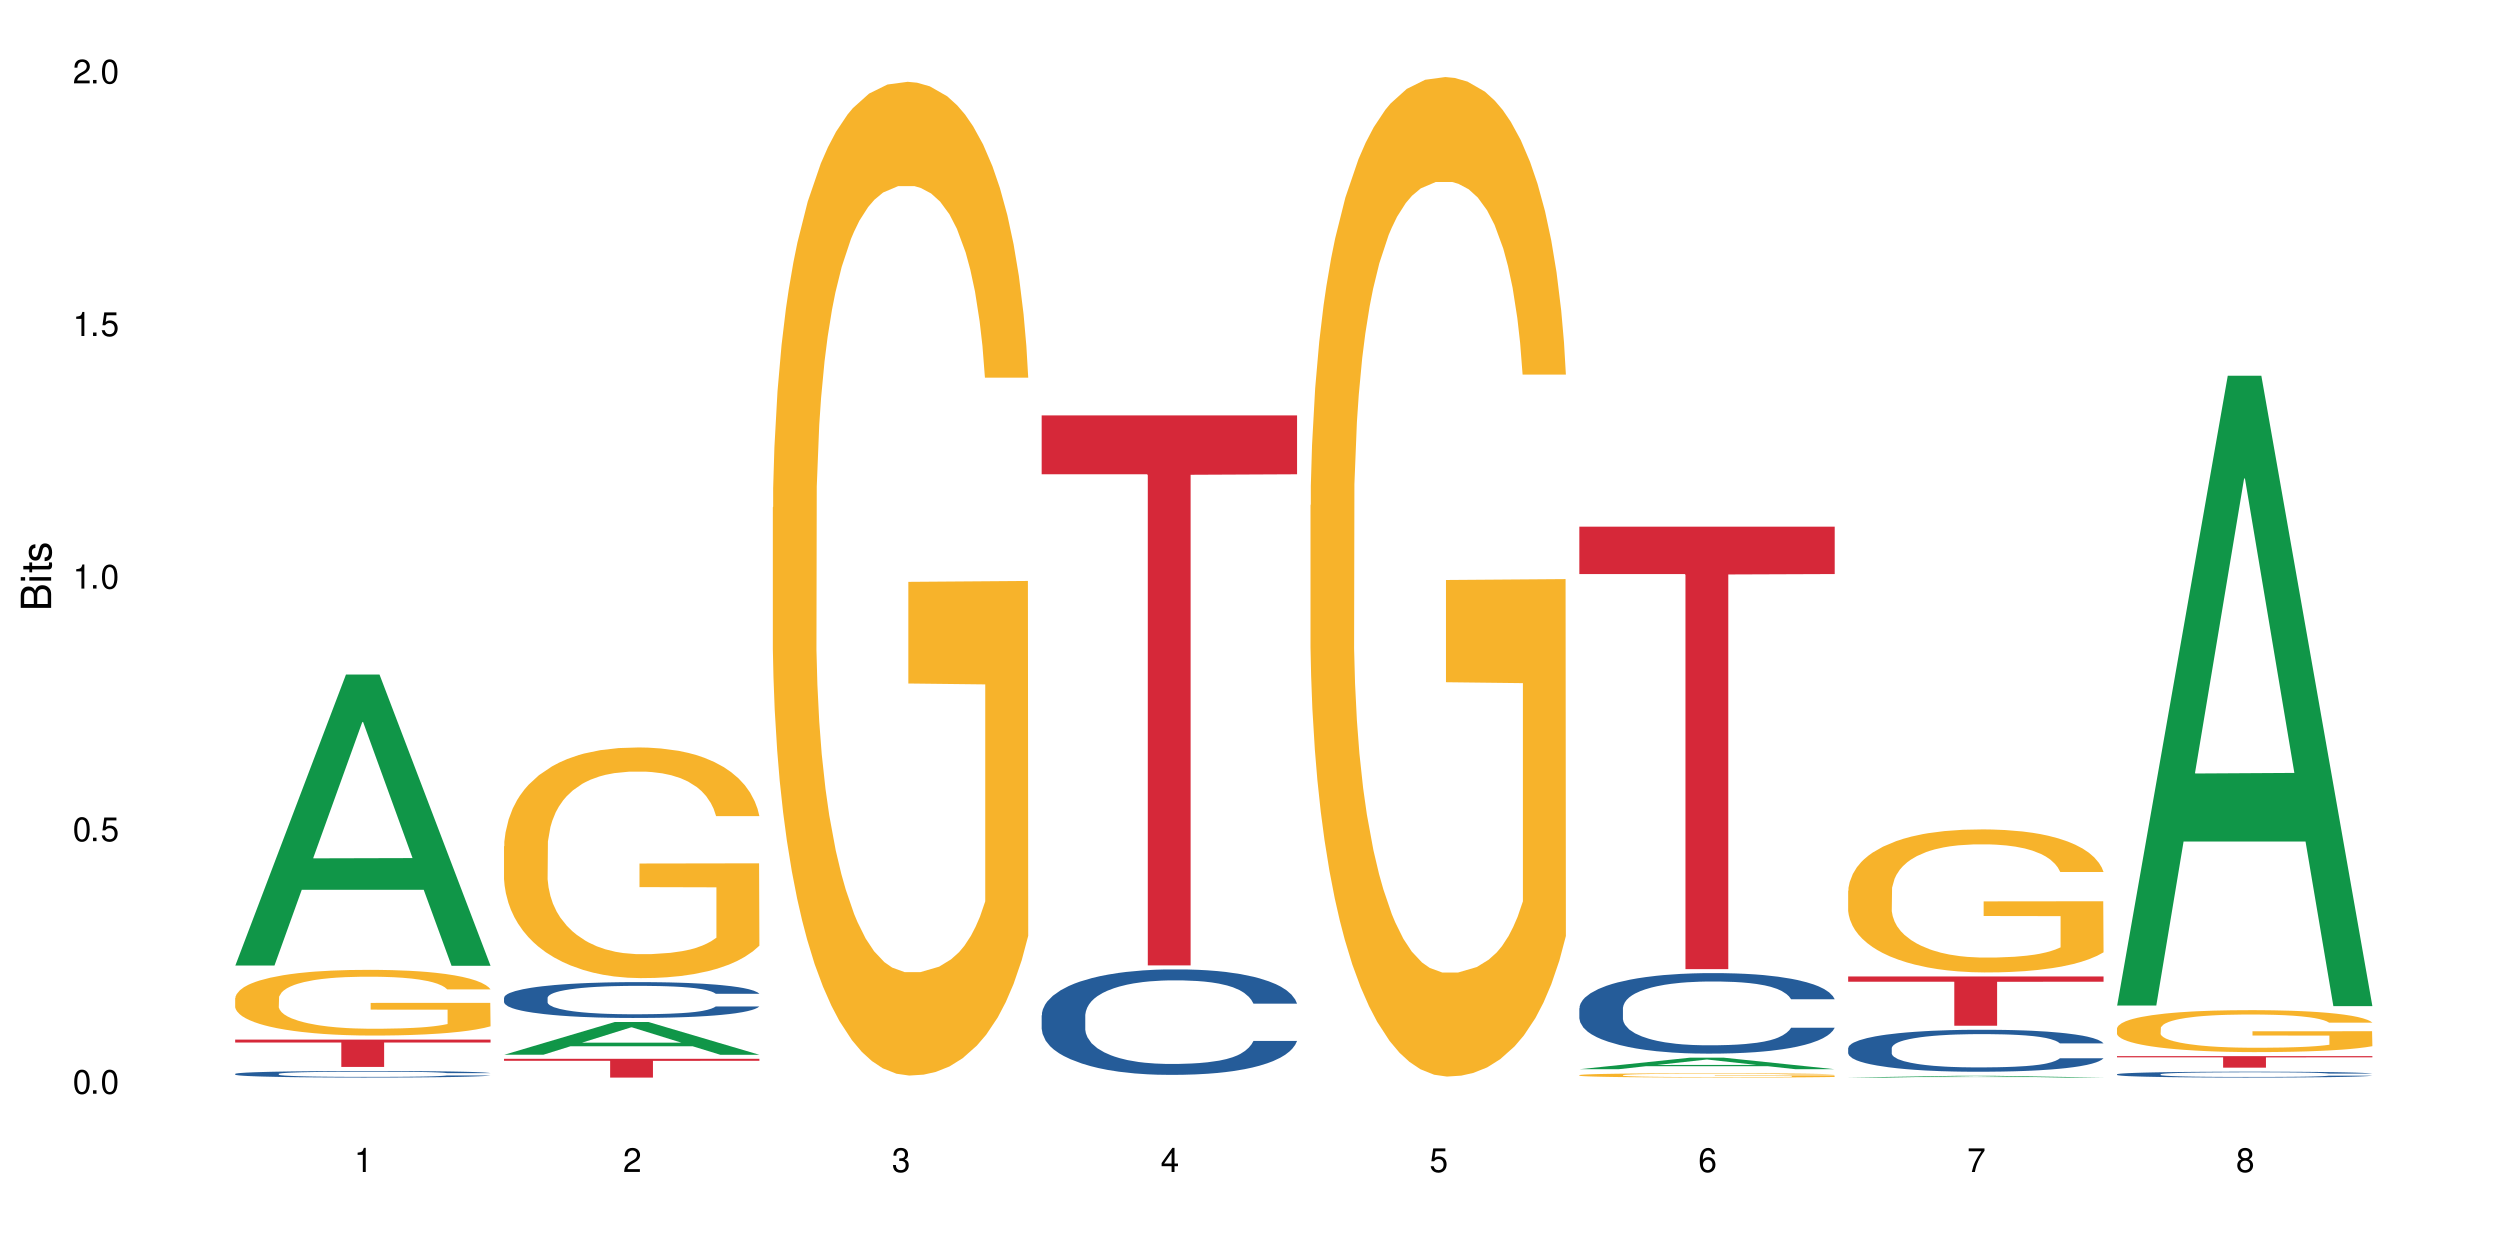
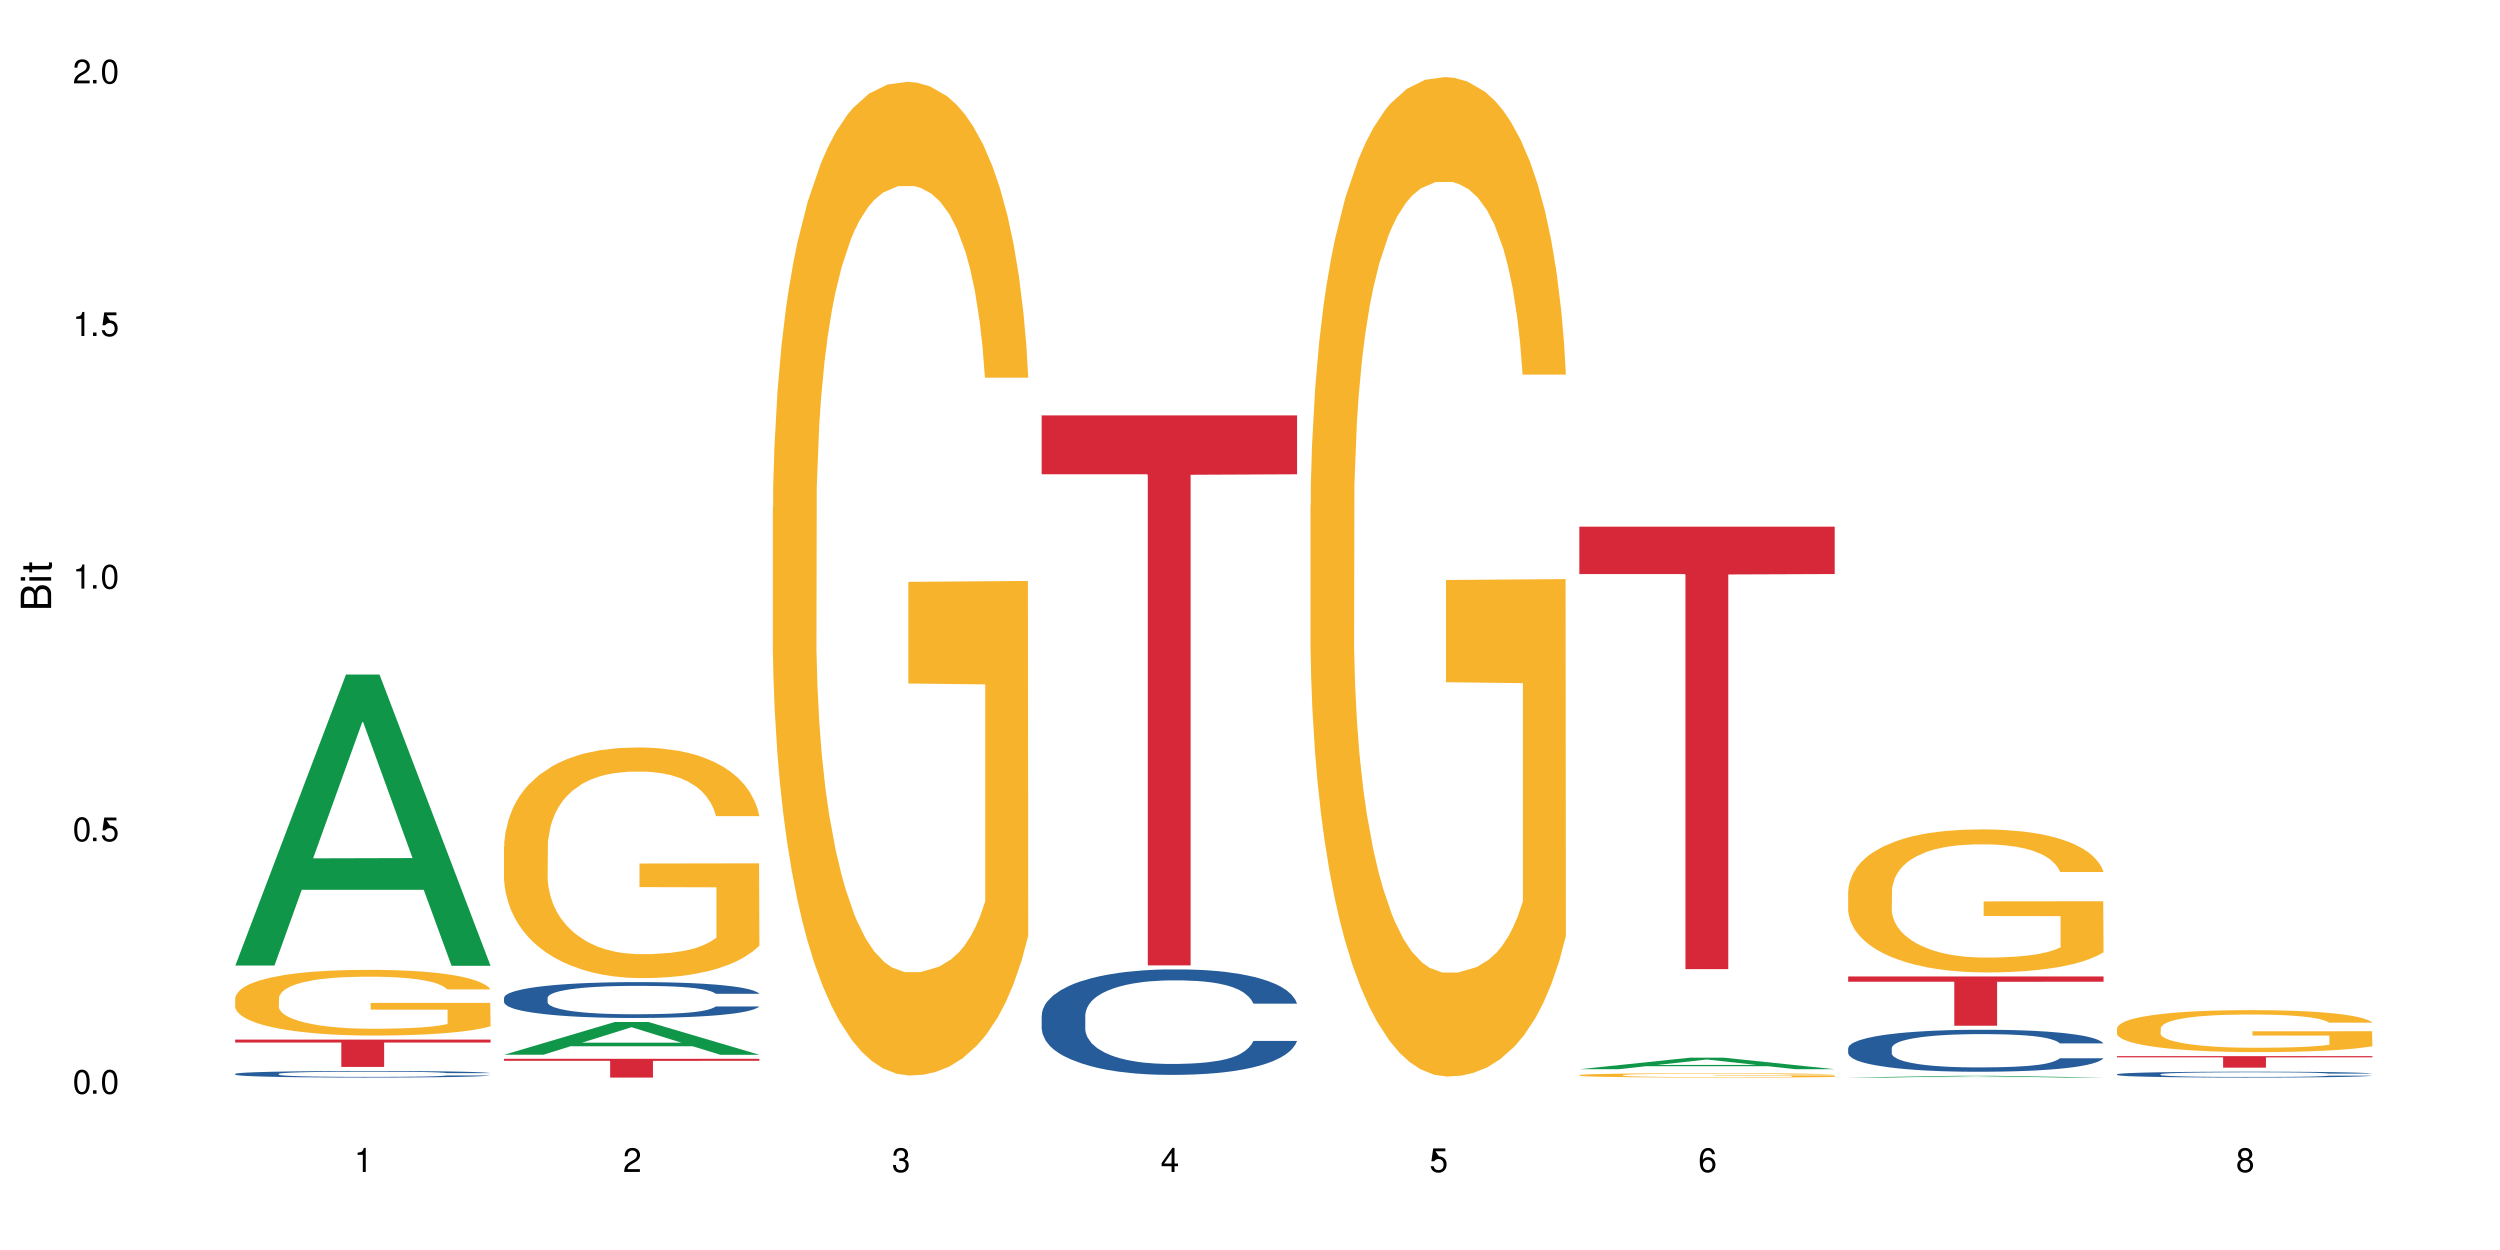
<svg xmlns="http://www.w3.org/2000/svg" xmlns:xlink="http://www.w3.org/1999/xlink" width="720" height="360" viewBox="0 0 720 360">
  <defs>
    <g>
      <g id="glyph-0-0">
</g>
      <g id="glyph-0-1">
        <path d="M 2.641 -6.938 C 2 -6.938 1.422 -6.656 1.078 -6.172 C 0.641 -5.562 0.406 -4.641 0.406 -3.359 C 0.406 -1.016 1.188 0.219 2.641 0.219 C 4.078 0.219 4.859 -1.016 4.859 -3.297 C 4.859 -4.641 4.656 -5.547 4.203 -6.172 C 3.844 -6.656 3.281 -6.938 2.641 -6.938 Z M 2.641 -6.188 C 3.547 -6.188 4 -5.25 4 -3.375 C 4 -1.406 3.562 -0.484 2.625 -0.484 C 1.734 -0.484 1.281 -1.438 1.281 -3.344 C 1.281 -5.25 1.734 -6.188 2.641 -6.188 Z M 2.641 -6.188 " />
      </g>
      <g id="glyph-0-2">
        <path d="M 1.828 -1 L 0.828 -1 L 0.828 0 L 1.828 0 Z M 1.828 -1 " />
      </g>
      <g id="glyph-0-3">
-         <path d="M 4.562 -6.797 L 1.062 -6.797 L 0.547 -3.094 L 1.328 -3.094 C 1.719 -3.562 2.047 -3.734 2.578 -3.734 C 3.484 -3.734 4.062 -3.109 4.062 -2.094 C 4.062 -1.125 3.484 -0.531 2.578 -0.531 C 1.828 -0.531 1.375 -0.906 1.188 -1.672 L 0.328 -1.672 C 0.453 -1.109 0.547 -0.844 0.75 -0.594 C 1.125 -0.078 1.828 0.219 2.594 0.219 C 3.969 0.219 4.922 -0.781 4.922 -2.219 C 4.922 -3.562 4.031 -4.484 2.719 -4.484 C 2.25 -4.484 1.859 -4.359 1.469 -4.062 L 1.734 -5.969 L 4.562 -5.969 Z M 4.562 -6.797 " />
+         <path d="M 4.562 -6.797 L 1.062 -6.797 L 0.547 -3.094 L 1.328 -3.094 C 1.719 -3.562 2.047 -3.734 2.578 -3.734 C 3.484 -3.734 4.062 -3.109 4.062 -2.094 C 4.062 -1.125 3.484 -0.531 2.578 -0.531 C 1.828 -0.531 1.375 -0.906 1.188 -1.672 L 0.328 -1.672 C 0.453 -1.109 0.547 -0.844 0.75 -0.594 C 1.125 -0.078 1.828 0.219 2.594 0.219 C 3.969 0.219 4.922 -0.781 4.922 -2.219 C 4.922 -3.562 4.031 -4.484 2.719 -4.484 L 1.734 -5.969 L 4.562 -5.969 Z M 4.562 -6.797 " />
      </g>
      <g id="glyph-0-4">
        <path d="M 2.484 -4.938 L 2.484 0 L 3.328 0 L 3.328 -6.938 L 2.766 -6.938 C 2.469 -5.875 2.281 -5.734 0.984 -5.562 L 0.984 -4.938 Z M 2.484 -4.938 " />
      </g>
      <g id="glyph-0-5">
        <path d="M 4.859 -0.828 L 1.281 -0.828 C 1.359 -1.406 1.672 -1.781 2.5 -2.281 L 3.469 -2.828 C 4.406 -3.344 4.906 -4.062 4.906 -4.906 C 4.906 -5.484 4.672 -6.031 4.266 -6.406 C 3.859 -6.766 3.375 -6.938 2.719 -6.938 C 1.859 -6.938 1.219 -6.625 0.844 -6.031 C 0.609 -5.672 0.5 -5.234 0.484 -4.531 L 1.328 -4.531 C 1.359 -5.016 1.406 -5.281 1.531 -5.516 C 1.75 -5.938 2.188 -6.203 2.703 -6.203 C 3.469 -6.203 4.031 -5.641 4.031 -4.891 C 4.031 -4.344 3.719 -3.859 3.125 -3.516 L 2.234 -3 C 0.812 -2.172 0.406 -1.531 0.328 -0.016 L 4.859 -0.016 Z M 4.859 -0.828 " />
      </g>
      <g id="glyph-0-6">
        <path d="M 2.125 -3.188 L 2.578 -3.188 C 3.5 -3.188 3.984 -2.766 3.984 -1.922 C 3.984 -1.062 3.469 -0.531 2.594 -0.531 C 1.656 -0.531 1.203 -1 1.156 -2.016 L 0.312 -2.016 C 0.344 -1.453 0.438 -1.094 0.609 -0.781 C 0.953 -0.109 1.625 0.219 2.547 0.219 C 3.953 0.219 4.859 -0.625 4.859 -1.938 C 4.859 -2.828 4.516 -3.297 3.703 -3.594 C 4.344 -3.844 4.656 -4.328 4.656 -5.031 C 4.656 -6.219 3.875 -6.938 2.578 -6.938 C 1.203 -6.938 0.484 -6.172 0.453 -4.703 L 1.297 -4.703 C 1.312 -5.125 1.344 -5.359 1.453 -5.578 C 1.641 -5.969 2.062 -6.203 2.594 -6.203 C 3.344 -6.203 3.797 -5.75 3.797 -5 C 3.797 -4.516 3.609 -4.219 3.25 -4.047 C 3.016 -3.953 2.703 -3.922 2.125 -3.906 Z M 2.125 -3.188 " />
      </g>
      <g id="glyph-0-7">
        <path d="M 3.141 -1.672 L 3.141 0 L 3.984 0 L 3.984 -1.672 L 4.984 -1.672 L 4.984 -2.438 L 3.984 -2.438 L 3.984 -6.938 L 3.359 -6.938 L 0.266 -2.578 L 0.266 -1.672 Z M 3.141 -2.438 L 1 -2.438 L 3.141 -5.5 Z M 3.141 -2.438 " />
      </g>
      <g id="glyph-0-8">
        <path d="M 4.781 -5.125 C 4.609 -6.266 3.891 -6.938 2.844 -6.938 C 2.094 -6.938 1.422 -6.578 1.031 -5.953 C 0.594 -5.266 0.406 -4.422 0.406 -3.172 C 0.406 -2 0.578 -1.25 0.984 -0.641 C 1.359 -0.078 1.953 0.219 2.703 0.219 C 3.984 0.219 4.922 -0.75 4.922 -2.094 C 4.922 -3.375 4.062 -4.281 2.844 -4.281 C 2.172 -4.281 1.641 -4.031 1.281 -3.516 C 1.281 -5.234 1.828 -6.188 2.797 -6.188 C 3.391 -6.188 3.797 -5.797 3.938 -5.125 Z M 2.734 -3.531 C 3.547 -3.531 4.062 -2.953 4.062 -2.031 C 4.062 -1.156 3.484 -0.531 2.703 -0.531 C 1.922 -0.531 1.328 -1.188 1.328 -2.078 C 1.328 -2.938 1.906 -3.531 2.734 -3.531 Z M 2.734 -3.531 " />
      </g>
      <g id="glyph-0-9">
-         <path d="M 4.984 -6.797 L 0.438 -6.797 L 0.438 -5.969 L 4.109 -5.969 C 2.5 -3.656 1.828 -2.234 1.328 0 L 2.219 0 C 2.594 -2.172 3.453 -4.047 4.984 -6.094 Z M 4.984 -6.797 " />
-       </g>
+         </g>
      <g id="glyph-0-10">
        <path d="M 3.75 -3.656 C 4.469 -4.094 4.688 -4.438 4.688 -5.078 C 4.688 -6.172 3.844 -6.938 2.641 -6.938 C 1.438 -6.938 0.594 -6.172 0.594 -5.094 C 0.594 -4.438 0.812 -4.094 1.516 -3.656 C 0.734 -3.266 0.359 -2.703 0.359 -1.922 C 0.359 -0.656 1.281 0.219 2.641 0.219 C 3.984 0.219 4.922 -0.656 4.922 -1.922 C 4.922 -2.703 4.531 -3.266 3.75 -3.656 Z M 2.641 -6.188 C 3.359 -6.188 3.812 -5.75 3.812 -5.062 C 3.812 -4.406 3.344 -3.984 2.641 -3.984 C 1.922 -3.984 1.453 -4.406 1.453 -5.078 C 1.453 -5.75 1.922 -6.188 2.641 -6.188 Z M 2.641 -3.266 C 3.484 -3.266 4.062 -2.719 4.062 -1.906 C 4.062 -1.078 3.484 -0.531 2.625 -0.531 C 1.797 -0.531 1.219 -1.094 1.219 -1.906 C 1.219 -2.719 1.781 -3.266 2.641 -3.266 Z M 2.641 -3.266 " />
      </g>
      <g id="glyph-1-0">
</g>
      <g id="glyph-1-1">
        <path d="M 0 -0.953 L 0 -4.891 C 0 -5.719 -0.234 -6.344 -0.734 -6.797 C -1.188 -7.234 -1.812 -7.469 -2.5 -7.469 C -3.547 -7.469 -4.188 -7 -4.625 -5.875 C -4.984 -6.688 -5.625 -7.094 -6.531 -7.094 C -7.172 -7.094 -7.734 -6.859 -8.141 -6.391 C -8.562 -5.922 -8.75 -5.344 -8.75 -4.5 L -8.75 -0.953 Z M -4.984 -2.062 L -7.766 -2.062 L -7.766 -4.219 C -7.766 -4.844 -7.688 -5.203 -7.453 -5.5 C -7.219 -5.812 -6.859 -5.969 -6.375 -5.969 C -5.891 -5.969 -5.531 -5.812 -5.297 -5.5 C -5.062 -5.203 -4.984 -4.844 -4.984 -4.219 Z M -0.984 -2.062 L -4 -2.062 L -4 -4.781 C -4 -5.766 -3.438 -6.359 -2.484 -6.359 C -1.547 -6.359 -0.984 -5.766 -0.984 -4.781 Z M -0.984 -2.062 " />
      </g>
      <g id="glyph-1-2">
        <path d="M -6.281 -1.797 L -6.281 -0.797 L 0 -0.797 L 0 -1.797 Z M -8.75 -1.797 L -8.75 -0.797 L -7.484 -0.797 L -7.484 -1.797 Z M -8.75 -1.797 " />
      </g>
      <g id="glyph-1-3">
        <path d="M -6.281 -3.047 L -6.281 -2.016 L -8.016 -2.016 L -8.016 -1.016 L -6.281 -1.016 L -6.281 -0.172 L -5.469 -0.172 L -5.469 -1.016 L -0.719 -1.016 C -0.078 -1.016 0.281 -1.453 0.281 -2.234 C 0.281 -2.5 0.25 -2.719 0.188 -3.047 L -0.641 -3.047 C -0.609 -2.906 -0.594 -2.766 -0.594 -2.562 C -0.594 -2.141 -0.719 -2.016 -1.156 -2.016 L -5.469 -2.016 L -5.469 -3.047 Z M -6.281 -3.047 " />
      </g>
      <g id="glyph-1-4">
-         <path d="M -4.531 -5.25 C -5.766 -5.25 -6.469 -4.422 -6.469 -2.969 C -6.469 -1.516 -5.719 -0.562 -4.547 -0.562 C -3.562 -0.562 -3.094 -1.062 -2.734 -2.562 L -2.516 -3.484 C -2.344 -4.188 -2.094 -4.469 -1.641 -4.469 C -1.047 -4.469 -0.641 -3.875 -0.641 -3 C -0.641 -2.453 -0.797 -2 -1.062 -1.75 C -1.25 -1.594 -1.422 -1.531 -1.875 -1.469 L -1.875 -0.406 C -0.422 -0.453 0.281 -1.266 0.281 -2.922 C 0.281 -4.5 -0.5 -5.516 -1.719 -5.516 C -2.656 -5.516 -3.172 -4.984 -3.469 -3.734 L -3.703 -2.766 C -3.891 -1.953 -4.156 -1.609 -4.594 -1.609 C -5.188 -1.609 -5.547 -2.125 -5.547 -2.938 C -5.547 -3.75 -5.203 -4.172 -4.531 -4.203 Z M -4.531 -5.25 " />
-       </g>
+         </g>
    </g>
  </defs>
  <rect x="-72" y="-36" width="864" height="432" fill="rgb(100%, 100%, 100%)" fill-opacity="1" />
  <path fill-rule="nonzero" fill="rgb(6.275%, 58.824%, 28.235%)" fill-opacity="1" d="M 67.73 278.078 L 67.809 278 L 99.637 194.273 L 109.301 194.273 L 141.281 278.156 L 130.047 278.156 L 122.031 256.258 L 86.906 256.258 L 79.047 278.078 L 67.73 278.078 L 90.285 247.203 L 118.809 247.125 L 104.586 207.977 L 104.43 207.898 L 104.27 208.137 L 90.207 247.125 L 90.285 247.203 Z M 67.73 278.078 " />
  <path fill-rule="nonzero" fill="rgb(14.51%, 36.078%, 60%)" fill-opacity="1" d="M 67.73 309.27 L 67.82 309.266 L 67.82 309.223 L 68.09 309.16 L 68.719 309.074 L 69.344 309.02 L 70.961 308.914 L 73.203 308.816 L 75.535 308.742 L 77.238 308.695 L 78.766 308.66 L 82.262 308.598 L 84.504 308.562 L 86.926 308.535 L 89.887 308.504 L 92.039 308.488 L 96.883 308.461 L 100.469 308.449 L 103.25 308.441 L 109.262 308.441 L 112.848 308.449 L 115.449 308.457 L 118.32 308.473 L 120.742 308.488 L 124.957 308.527 L 128.727 308.574 L 130.43 308.602 L 133.121 308.656 L 135.184 308.707 L 136.617 308.754 L 138.234 308.816 L 139.668 308.895 L 140.746 308.984 L 141.281 309.059 L 128.727 309.059 L 128.098 308.988 L 127.379 308.934 L 126.035 308.863 L 124.688 308.812 L 122.805 308.762 L 121.102 308.73 L 118.77 308.699 L 116.707 308.676 L 114.555 308.66 L 112.488 308.652 L 108.543 308.641 L 103.969 308.641 L 102.266 308.645 L 98.766 308.656 L 96.883 308.668 L 94.191 308.695 L 92.309 308.715 L 90.066 308.75 L 88.539 308.781 L 86.656 308.824 L 85.312 308.867 L 83.785 308.922 L 82.891 308.965 L 82.082 309.016 L 81.363 309.07 L 80.828 309.133 L 80.469 309.195 L 80.289 309.258 L 80.289 309.527 L 80.469 309.59 L 80.918 309.664 L 82.082 309.77 L 83.785 309.859 L 85.762 309.934 L 87.645 309.984 L 88.719 310.008 L 90.156 310.039 L 92.398 310.07 L 95.629 310.105 L 97.512 310.121 L 100.383 310.133 L 103.34 310.141 L 107.289 310.141 L 110.785 310.133 L 113.117 310.125 L 115.539 310.113 L 118.859 310.082 L 120.922 310.055 L 122.715 310.023 L 124.062 309.988 L 124.957 309.961 L 126.305 309.906 L 127.379 309.848 L 128.188 309.789 L 128.727 309.73 L 141.281 309.73 L 140.746 309.797 L 139.938 309.867 L 139.129 309.918 L 137.875 309.977 L 136.441 310.031 L 134.375 310.09 L 132.672 310.133 L 130.43 310.176 L 128.367 310.207 L 126.125 310.238 L 122.805 310.27 L 120.652 310.289 L 118.32 310.305 L 115.539 310.316 L 112.043 310.332 L 108.273 310.336 L 104.777 310.34 L 101.008 310.336 L 98.227 310.328 L 94.551 310.312 L 89.977 310.281 L 86.656 310.25 L 84.055 310.215 L 81.812 310.18 L 79.301 310.133 L 76.074 310.059 L 74.098 310 L 72.754 309.949 L 71.23 309.883 L 70.152 309.824 L 68.898 309.727 L 68 309.602 L 67.73 309.508 Z M 67.73 309.27 " />
  <path fill-rule="nonzero" fill="rgb(96.863%, 70.196%, 16.863%)" fill-opacity="1" d="M 67.73 287.422 L 67.82 287.402 L 67.82 287.059 L 68.18 286.277 L 69.078 285.207 L 70.242 284.324 L 71.5 283.633 L 72.305 283.27 L 73.652 282.754 L 74.816 282.371 L 77.777 281.594 L 81.543 280.867 L 83.609 280.559 L 85.941 280.262 L 89.258 279.934 L 90.785 279.812 L 95.449 279.539 L 100.738 279.363 L 106.57 279.312 L 109.262 279.332 L 112.938 279.398 L 117.961 279.59 L 120.832 279.762 L 123.074 279.934 L 125.406 280.16 L 128.277 280.504 L 130.969 280.922 L 133.121 281.336 L 135.273 281.855 L 137.066 282.406 L 138.594 283.012 L 139.938 283.738 L 140.746 284.344 L 141.281 284.949 L 128.816 284.949 L 128.098 284.344 L 127.289 283.875 L 125.945 283.305 L 124.598 282.891 L 123.254 282.562 L 120.742 282.113 L 118.59 281.836 L 115.898 281.594 L 113.297 281.438 L 110.336 281.336 L 108.543 281.301 L 103.789 281.301 L 99.484 281.422 L 96.973 281.559 L 95.18 281.699 L 92.668 281.957 L 91.141 282.164 L 90.246 282.305 L 87.555 282.84 L 85.762 283.324 L 84.773 283.652 L 83.52 284.172 L 82.621 284.637 L 81.633 285.328 L 81.098 285.848 L 80.379 287.023 L 80.289 290.133 L 80.559 290.789 L 81.098 291.5 L 81.812 292.121 L 82.891 292.777 L 83.965 293.281 L 85.852 293.953 L 87.465 294.402 L 88.719 294.699 L 91.141 295.164 L 92.129 295.32 L 94.461 295.629 L 96.883 295.871 L 99.844 296.082 L 102.086 296.184 L 105.672 296.27 L 110.246 296.27 L 115.629 296.168 L 119.039 296.027 L 121.371 295.891 L 122.895 295.77 L 124.777 295.578 L 126.125 295.406 L 127.379 295.215 L 128.906 294.922 L 128.906 290.789 L 106.75 290.773 L 106.75 288.836 L 141.195 288.82 L 141.281 295.578 L 139.398 296.047 L 137.066 296.496 L 134.824 296.84 L 132.492 297.133 L 129.176 297.465 L 126.484 297.672 L 122.355 297.914 L 118.59 298.066 L 114.645 298.172 L 111.145 298.223 L 107.02 298.242 L 103.34 298.207 L 99.395 298.102 L 96.254 297.965 L 93.383 297.793 L 90.516 297.566 L 86.926 297.203 L 84.594 296.91 L 82.172 296.547 L 79.75 296.113 L 77.598 295.648 L 76.164 295.285 L 74.727 294.871 L 73.203 294.352 L 71.766 293.766 L 70.691 293.227 L 69.703 292.625 L 68.988 292.051 L 68.27 291.273 L 67.91 290.652 L 67.73 290.117 Z M 67.73 287.422 " />
  <path fill-rule="nonzero" fill="rgb(83.922%, 15.686%, 22.353%)" fill-opacity="1" d="M 67.73 299.398 L 141.281 299.398 L 141.281 300.242 L 110.629 300.25 L 110.629 307.285 L 98.297 307.285 L 98.297 300.258 L 98.117 300.242 L 67.73 300.242 Z M 67.73 299.398 " />
  <path fill-rule="nonzero" fill="rgb(6.275%, 58.824%, 28.235%)" fill-opacity="1" d="M 145.156 303.773 L 145.234 303.766 L 177.059 294.332 L 186.723 294.332 L 218.707 303.781 L 207.469 303.781 L 199.453 301.316 L 164.328 301.316 L 156.469 303.773 L 145.156 303.773 L 167.707 300.293 L 196.23 300.285 L 182.008 295.875 L 181.852 295.867 L 181.695 295.895 L 167.629 300.285 L 167.707 300.293 Z M 145.156 303.773 " />
  <path fill-rule="nonzero" fill="rgb(14.51%, 36.078%, 60%)" fill-opacity="1" d="M 145.156 287.348 L 145.242 287.336 L 145.242 287.109 L 145.512 286.754 L 146.141 286.301 L 146.77 285.988 L 148.383 285.434 L 150.625 284.895 L 152.957 284.48 L 154.664 284.234 L 156.188 284.047 L 159.684 283.695 L 161.93 283.516 L 164.352 283.355 L 167.309 283.195 L 169.461 283.102 L 174.305 282.953 L 177.895 282.887 L 180.676 282.855 L 186.684 282.855 L 190.273 282.895 L 192.875 282.941 L 195.742 283.02 L 198.164 283.102 L 202.383 283.309 L 206.148 283.574 L 207.852 283.727 L 210.543 284.016 L 212.605 284.301 L 214.043 284.547 L 215.656 284.895 L 217.094 285.32 L 218.168 285.801 L 218.707 286.207 L 206.148 286.207 L 205.52 285.828 L 204.805 285.535 L 203.457 285.148 L 202.113 284.875 L 200.23 284.602 L 198.523 284.422 L 196.191 284.242 L 194.129 284.129 L 191.977 284.047 L 189.914 283.988 L 185.969 283.934 L 181.391 283.934 L 179.688 283.953 L 176.191 284.027 L 174.305 284.094 L 171.613 284.227 L 169.73 284.348 L 167.488 284.535 L 165.965 284.695 L 164.082 284.941 L 162.734 285.16 L 161.211 285.469 L 160.312 285.707 L 159.508 285.969 L 158.789 286.281 L 158.25 286.609 L 157.891 286.961 L 157.711 287.301 L 157.711 288.762 L 157.891 289.102 L 158.34 289.496 L 159.508 290.07 L 161.211 290.57 L 163.184 290.969 L 165.066 291.25 L 166.145 291.383 L 167.578 291.535 L 169.82 291.723 L 173.051 291.91 L 174.934 291.988 L 177.805 292.062 L 180.766 292.102 L 184.711 292.102 L 188.211 292.062 L 190.543 292.016 L 192.965 291.941 L 196.281 291.777 L 198.344 291.629 L 200.141 291.449 L 201.484 291.27 L 202.383 291.117 L 203.727 290.828 L 204.805 290.508 L 205.609 290.176 L 206.148 289.855 L 218.707 289.855 L 218.168 290.234 L 217.359 290.602 L 216.555 290.875 L 215.297 291.203 L 213.863 291.496 L 211.801 291.828 L 210.094 292.043 L 207.852 292.277 L 205.789 292.457 L 203.547 292.617 L 200.23 292.809 L 198.074 292.902 L 195.742 292.984 L 192.965 293.062 L 189.465 293.129 L 185.699 293.164 L 182.199 293.176 L 178.434 293.156 L 175.652 293.117 L 171.973 293.035 L 167.398 292.863 L 164.082 292.684 L 161.48 292.504 L 159.238 292.316 L 156.727 292.062 L 153.496 291.648 L 151.523 291.328 L 150.176 291.062 L 148.652 290.695 L 147.574 290.363 L 146.32 289.836 L 145.422 289.168 L 145.156 288.648 Z M 145.156 287.348 " />
  <path fill-rule="nonzero" fill="rgb(96.863%, 70.196%, 16.863%)" fill-opacity="1" d="M 145.156 243.719 L 145.242 243.656 L 145.242 242.445 L 145.602 239.715 L 146.5 235.953 L 147.664 232.855 L 148.922 230.43 L 149.73 229.156 L 151.074 227.336 L 152.242 226 L 155.199 223.27 L 158.969 220.723 L 161.031 219.629 L 163.363 218.598 L 166.684 217.445 L 168.207 217.02 L 172.871 216.051 L 178.164 215.445 L 183.992 215.262 L 186.684 215.32 L 190.363 215.566 L 195.387 216.23 L 198.254 216.84 L 200.496 217.445 L 202.828 218.234 L 205.699 219.449 L 208.391 220.902 L 210.543 222.359 L 212.695 224.18 L 214.492 226.121 L 216.016 228.246 L 217.359 230.793 L 218.168 232.918 L 218.707 235.043 L 206.238 235.043 L 205.52 232.918 L 204.715 231.281 L 203.367 229.277 L 202.023 227.82 L 200.676 226.668 L 198.164 225.09 L 196.012 224.121 L 193.32 223.27 L 190.723 222.723 L 187.762 222.359 L 185.969 222.238 L 181.211 222.238 L 176.906 222.664 L 174.395 223.148 L 172.602 223.633 L 170.09 224.543 L 168.566 225.273 L 167.668 225.758 L 164.977 227.641 L 163.184 229.34 L 162.195 230.492 L 160.941 232.312 L 160.043 233.949 L 159.059 236.375 L 158.52 238.195 L 157.801 242.324 L 157.711 253.242 L 157.98 255.551 L 158.52 258.035 L 159.238 260.223 L 160.312 262.527 L 161.391 264.285 L 163.273 266.652 L 164.887 268.23 L 166.145 269.262 L 168.566 270.898 L 169.551 271.445 L 171.883 272.539 L 174.305 273.387 L 177.266 274.117 L 179.508 274.48 L 183.098 274.781 L 187.672 274.781 L 193.055 274.418 L 196.461 273.934 L 198.793 273.449 L 200.32 273.023 L 202.203 272.355 L 203.547 271.75 L 204.805 271.082 L 206.328 270.051 L 206.328 255.551 L 184.172 255.488 L 184.172 248.691 L 218.617 248.633 L 218.707 272.355 L 216.824 273.996 L 214.492 275.57 L 212.25 276.785 L 209.918 277.816 L 206.598 278.969 L 203.906 279.699 L 199.781 280.547 L 196.012 281.094 L 192.066 281.457 L 188.566 281.641 L 184.441 281.699 L 180.766 281.578 L 176.816 281.215 L 173.68 280.73 L 170.809 280.121 L 167.938 279.332 L 164.352 278.059 L 162.016 277.027 L 159.594 275.754 L 157.172 274.238 L 155.02 272.598 L 153.586 271.324 L 152.152 269.867 L 150.625 268.047 L 149.191 265.984 L 148.113 264.105 L 147.129 261.98 L 146.41 259.98 L 145.691 257.25 L 145.332 255.062 L 145.156 253.184 Z M 145.156 243.719 " />
  <path fill-rule="nonzero" fill="rgb(83.922%, 15.686%, 22.353%)" fill-opacity="1" d="M 145.156 304.938 L 218.707 304.938 L 218.707 305.516 L 188.051 305.523 L 188.051 310.34 L 175.719 310.34 L 175.719 305.527 L 175.539 305.516 L 145.156 305.516 Z M 145.156 304.938 " />
  <path fill-rule="nonzero" fill="rgb(96.863%, 70.196%, 16.863%)" fill-opacity="1" d="M 222.578 146.141 L 222.668 145.879 L 222.668 140.652 L 223.027 128.891 L 223.922 112.688 L 225.09 99.355 L 226.344 88.902 L 227.152 83.41 L 228.496 75.57 L 229.664 69.82 L 232.625 58.059 L 236.391 47.082 L 238.453 42.375 L 240.785 37.934 L 244.105 32.965 L 245.629 31.137 L 250.293 26.953 L 255.586 24.34 L 261.418 23.559 L 264.109 23.816 L 267.785 24.863 L 272.809 27.738 L 275.68 30.352 L 277.922 32.965 L 280.254 36.363 L 283.125 41.59 L 285.816 47.863 L 287.969 54.137 L 290.121 61.98 L 291.914 70.344 L 293.438 79.492 L 294.785 90.469 L 295.59 99.617 L 296.129 108.766 L 283.66 108.766 L 282.945 99.617 L 282.137 92.559 L 280.793 83.934 L 279.445 77.66 L 278.102 72.695 L 275.59 65.898 L 273.438 61.719 L 270.746 58.059 L 268.145 55.707 L 265.184 54.137 L 263.391 53.613 L 258.637 53.613 L 254.332 55.445 L 251.82 57.535 L 250.023 59.625 L 247.512 63.547 L 245.988 66.684 L 245.094 68.773 L 242.402 76.879 L 240.605 84.195 L 239.621 89.16 L 238.363 97.004 L 237.469 104.059 L 236.48 114.516 L 235.941 122.355 L 235.227 140.129 L 235.137 187.176 L 235.406 197.109 L 235.941 207.828 L 236.66 217.234 L 237.738 227.168 L 238.812 234.746 L 240.695 244.941 L 242.312 251.738 L 243.566 256.18 L 245.988 263.238 L 246.977 265.59 L 249.309 270.297 L 251.73 273.953 L 254.691 277.09 L 256.934 278.66 L 260.52 279.965 L 265.094 279.965 L 270.477 278.398 L 273.887 276.305 L 276.219 274.215 L 277.742 272.387 L 279.625 269.512 L 280.973 266.898 L 282.227 264.023 L 283.75 259.578 L 283.75 197.109 L 261.598 196.848 L 261.598 167.574 L 296.039 167.312 L 296.129 269.512 L 294.246 276.566 L 291.914 283.363 L 289.672 288.59 L 287.34 293.035 L 284.02 298 L 281.328 301.137 L 277.203 304.797 L 273.438 307.148 L 269.488 308.719 L 265.992 309.5 L 261.867 309.762 L 258.188 309.238 L 254.242 307.672 L 251.102 305.582 L 248.23 302.969 L 245.359 299.57 L 241.773 294.082 L 239.441 289.637 L 237.02 284.148 L 234.598 277.613 L 232.445 270.555 L 231.008 265.066 L 229.574 258.793 L 228.051 250.953 L 226.613 242.066 L 225.539 233.965 L 224.551 224.816 L 223.832 216.191 L 223.117 204.43 L 222.758 195.02 L 222.578 186.918 Z M 222.578 146.141 " />
  <path fill-rule="nonzero" fill="rgb(14.51%, 36.078%, 60%)" fill-opacity="1" d="M 300 292.414 L 300.09 292.387 L 300.09 291.719 L 300.359 290.664 L 300.988 289.332 L 301.617 288.414 L 303.23 286.777 L 305.473 285.195 L 307.805 283.973 L 309.508 283.25 L 311.035 282.695 L 314.531 281.668 L 316.773 281.141 L 319.195 280.672 L 322.156 280.199 L 324.309 279.922 L 329.152 279.477 L 332.742 279.281 L 335.52 279.199 L 341.531 279.199 L 345.117 279.309 L 347.719 279.449 L 350.59 279.672 L 353.012 279.922 L 357.227 280.531 L 360.996 281.309 L 362.699 281.754 L 365.391 282.613 L 367.453 283.445 L 368.891 284.168 L 370.504 285.195 L 371.938 286.445 L 373.016 287.859 L 373.555 289.055 L 360.996 289.055 L 360.367 287.945 L 359.648 287.082 L 358.305 285.945 L 356.961 285.141 L 355.074 284.336 L 353.371 283.809 L 351.039 283.281 L 348.977 282.945 L 346.824 282.695 L 344.762 282.531 L 340.812 282.363 L 336.238 282.363 L 334.535 282.418 L 331.035 282.641 L 329.152 282.836 L 326.461 283.223 L 324.578 283.586 L 322.336 284.141 L 320.812 284.613 L 318.926 285.332 L 317.582 285.973 L 316.059 286.887 L 315.16 287.582 L 314.352 288.359 L 313.637 289.277 L 313.098 290.246 L 312.738 291.273 L 312.559 292.273 L 312.559 296.578 L 312.738 297.578 L 313.188 298.742 L 314.352 300.438 L 316.059 301.906 L 318.031 303.074 L 319.914 303.906 L 320.992 304.297 L 322.426 304.738 L 324.668 305.293 L 327.898 305.852 L 329.781 306.07 L 332.652 306.293 L 335.609 306.406 L 339.559 306.406 L 343.055 306.293 L 345.387 306.156 L 347.809 305.934 L 351.129 305.461 L 353.191 305.016 L 354.984 304.488 L 356.332 303.961 L 357.227 303.52 L 358.574 302.656 L 359.648 301.715 L 360.457 300.742 L 360.996 299.797 L 373.555 299.797 L 373.016 300.91 L 372.207 301.992 L 371.402 302.797 L 370.145 303.77 L 368.711 304.629 L 366.645 305.602 L 364.941 306.238 L 362.699 306.934 L 360.637 307.461 L 358.395 307.934 L 355.074 308.488 L 352.922 308.766 L 350.59 309.016 L 347.809 309.238 L 344.312 309.43 L 340.543 309.543 L 337.047 309.57 L 333.277 309.516 L 330.5 309.402 L 326.82 309.152 L 322.246 308.652 L 318.926 308.125 L 316.324 307.598 L 314.082 307.043 L 311.57 306.293 L 308.344 305.074 L 306.371 304.129 L 305.023 303.352 L 303.5 302.27 L 302.422 301.297 L 301.168 299.742 L 300.27 297.77 L 300 296.246 Z M 300 292.414 " />
  <path fill-rule="nonzero" fill="rgb(83.922%, 15.686%, 22.353%)" fill-opacity="1" d="M 300 119.633 L 373.555 119.633 L 373.555 136.59 L 342.898 136.738 L 342.898 278.043 L 330.566 278.043 L 330.566 136.887 L 330.387 136.59 L 300 136.59 Z M 300 119.633 " />
  <path fill-rule="nonzero" fill="rgb(96.863%, 70.196%, 16.863%)" fill-opacity="1" d="M 377.426 145.48 L 377.516 145.219 L 377.516 139.961 L 377.871 128.133 L 378.77 111.832 L 379.938 98.426 L 381.191 87.91 L 382 82.387 L 383.344 74.5 L 384.512 68.719 L 387.469 56.887 L 391.238 45.848 L 393.301 41.113 L 395.633 36.645 L 398.953 31.652 L 400.477 29.812 L 405.141 25.605 L 410.434 22.977 L 416.262 22.188 L 418.953 22.449 L 422.633 23.5 L 427.656 26.395 L 430.527 29.023 L 432.77 31.652 L 435.102 35.07 L 437.969 40.328 L 440.66 46.637 L 442.812 52.945 L 444.969 60.832 L 446.762 69.246 L 448.285 78.445 L 449.633 89.488 L 450.438 98.688 L 450.977 107.887 L 438.508 107.887 L 437.789 98.688 L 436.984 91.59 L 435.637 82.914 L 434.293 76.605 L 432.949 71.609 L 430.438 64.773 L 428.281 60.57 L 425.594 56.887 L 422.992 54.523 L 420.031 52.945 L 418.238 52.418 L 413.484 52.418 L 409.176 54.258 L 406.664 56.363 L 404.871 58.465 L 402.359 62.41 L 400.836 65.562 L 399.938 67.668 L 397.246 75.816 L 395.453 83.176 L 394.469 88.172 L 393.211 96.059 L 392.312 103.156 L 391.328 113.672 L 390.789 121.559 L 390.07 139.434 L 389.98 186.754 L 390.25 196.746 L 390.789 207.523 L 391.508 216.988 L 392.582 226.977 L 393.66 234.602 L 395.543 244.852 L 397.156 251.688 L 398.414 256.156 L 400.836 263.254 L 401.82 265.621 L 404.156 270.352 L 406.574 274.035 L 409.535 277.188 L 411.777 278.766 L 415.367 280.082 L 419.941 280.082 L 425.324 278.504 L 428.73 276.398 L 431.062 274.297 L 432.59 272.457 L 434.473 269.566 L 435.816 266.938 L 437.074 264.043 L 438.598 259.574 L 438.598 196.746 L 416.441 196.48 L 416.441 167.039 L 450.887 166.777 L 450.977 269.566 L 449.094 276.664 L 446.762 283.496 L 444.52 288.754 L 442.188 293.227 L 438.867 298.219 L 436.176 301.375 L 432.051 305.055 L 428.281 307.422 L 424.336 308.996 L 420.84 309.785 L 416.711 310.051 L 413.035 309.523 L 409.086 307.945 L 405.949 305.844 L 403.078 303.215 L 400.207 299.797 L 396.621 294.277 L 394.289 289.809 L 391.867 284.285 L 389.445 277.715 L 387.293 270.617 L 385.855 265.094 L 384.422 258.785 L 382.895 250.898 L 381.461 241.961 L 380.383 233.812 L 379.398 224.609 L 378.68 215.938 L 377.961 204.105 L 377.605 194.641 L 377.426 186.492 Z M 377.426 145.48 " />
  <path fill-rule="nonzero" fill="rgb(6.275%, 58.824%, 28.235%)" fill-opacity="1" d="M 454.848 307.934 L 454.926 307.93 L 486.75 304.609 L 496.418 304.609 L 528.398 307.938 L 517.164 307.938 L 509.148 307.07 L 474.023 307.07 L 466.164 307.934 L 454.848 307.934 L 477.402 306.711 L 505.926 306.707 L 491.703 305.152 L 491.547 305.152 L 491.387 305.16 L 477.32 306.707 L 477.402 306.711 Z M 454.848 307.934 " />
-   <path fill-rule="nonzero" fill="rgb(14.51%, 36.078%, 60%)" fill-opacity="1" d="M 454.848 290.359 L 454.938 290.336 L 454.938 289.828 L 455.207 289.023 L 455.836 288.004 L 456.461 287.305 L 458.078 286.055 L 460.32 284.848 L 462.652 283.914 L 464.355 283.363 L 465.879 282.941 L 469.379 282.156 L 471.621 281.754 L 474.043 281.395 L 477.004 281.035 L 479.156 280.82 L 484 280.484 L 487.586 280.336 L 490.367 280.27 L 496.379 280.27 L 499.965 280.355 L 502.566 280.461 L 505.438 280.629 L 507.859 280.82 L 512.074 281.289 L 515.844 281.883 L 517.547 282.219 L 520.238 282.879 L 522.301 283.512 L 523.734 284.062 L 525.352 284.848 L 526.785 285.801 L 527.863 286.883 L 528.398 287.793 L 515.844 287.793 L 515.215 286.945 L 514.496 286.289 L 513.152 285.422 L 511.805 284.805 L 509.922 284.191 L 508.219 283.789 L 505.887 283.387 L 503.824 283.133 L 501.672 282.941 L 499.605 282.812 L 495.66 282.688 L 491.086 282.688 L 489.383 282.73 L 485.883 282.898 L 484 283.047 L 481.309 283.344 L 479.426 283.617 L 477.184 284.043 L 475.656 284.402 L 473.773 284.953 L 472.43 285.441 L 470.902 286.141 L 470.008 286.672 L 469.199 287.262 L 468.48 287.965 L 467.945 288.703 L 467.586 289.488 L 467.406 290.25 L 467.406 293.535 L 467.586 294.301 L 468.035 295.188 L 469.199 296.48 L 470.902 297.605 L 472.879 298.496 L 474.762 299.129 L 475.836 299.426 L 477.273 299.766 L 479.516 300.191 L 482.742 300.613 L 484.629 300.785 L 487.496 300.953 L 490.457 301.039 L 494.406 301.039 L 497.902 300.953 L 500.234 300.848 L 502.656 300.676 L 505.977 300.316 L 508.039 299.977 L 509.832 299.574 L 511.18 299.172 L 512.074 298.832 L 513.422 298.176 L 514.496 297.457 L 515.305 296.715 L 515.844 295.996 L 528.398 295.996 L 527.863 296.844 L 527.055 297.668 L 526.246 298.281 L 524.992 299.023 L 523.555 299.68 L 521.492 300.422 L 519.789 300.91 L 517.547 301.441 L 515.484 301.844 L 513.242 302.203 L 509.922 302.629 L 507.77 302.84 L 505.438 303.031 L 502.656 303.199 L 499.16 303.348 L 495.391 303.434 L 491.895 303.453 L 488.125 303.41 L 485.344 303.328 L 481.668 303.137 L 477.094 302.754 L 473.773 302.352 L 471.172 301.949 L 468.93 301.523 L 466.418 300.953 L 463.191 300.02 L 461.215 299.301 L 459.871 298.707 L 458.348 297.879 L 457.27 297.137 L 456.016 295.953 L 455.117 294.449 L 454.848 293.281 Z M 454.848 290.359 " />
  <path fill-rule="nonzero" fill="rgb(96.863%, 70.196%, 16.863%)" fill-opacity="1" d="M 454.848 309.629 L 454.938 309.625 L 454.938 309.605 L 455.297 309.551 L 456.191 309.48 L 457.359 309.426 L 458.613 309.379 L 459.422 309.355 L 460.77 309.32 L 461.934 309.297 L 464.895 309.246 L 468.66 309.195 L 470.723 309.176 L 473.055 309.156 L 476.375 309.137 L 477.898 309.129 L 482.562 309.109 L 487.855 309.098 L 493.688 309.094 L 496.379 309.094 L 500.055 309.102 L 505.078 309.113 L 507.949 309.125 L 510.191 309.137 L 512.523 309.148 L 515.395 309.172 L 518.086 309.199 L 520.238 309.227 L 522.391 309.262 L 524.184 309.297 L 525.711 309.336 L 527.055 309.387 L 527.863 309.426 L 528.398 309.465 L 515.934 309.465 L 515.215 309.426 L 514.406 309.395 L 513.062 309.355 L 511.715 309.328 L 510.371 309.309 L 507.859 309.277 L 505.707 309.262 L 503.016 309.246 L 500.414 309.234 L 497.453 309.227 L 490.906 309.227 L 486.602 309.234 L 484.09 309.242 L 482.297 309.25 L 479.785 309.27 L 478.258 309.281 L 477.363 309.289 L 474.672 309.328 L 472.879 309.359 L 471.891 309.379 L 470.633 309.414 L 469.738 309.445 L 468.75 309.488 L 468.211 309.523 L 467.496 309.602 L 467.406 309.805 L 467.676 309.848 L 468.211 309.895 L 468.93 309.938 L 470.008 309.98 L 471.082 310.012 L 472.965 310.059 L 474.582 310.086 L 475.836 310.105 L 478.258 310.137 L 479.246 310.148 L 481.578 310.168 L 484 310.184 L 486.961 310.195 L 489.203 310.203 L 492.789 310.211 L 497.363 310.211 L 502.746 310.203 L 506.156 310.195 L 508.488 310.184 L 510.012 310.176 L 511.895 310.164 L 513.242 310.152 L 514.496 310.141 L 516.023 310.121 L 516.023 309.848 L 493.867 309.848 L 493.867 309.719 L 528.309 309.719 L 528.398 310.164 L 526.516 310.195 L 524.184 310.223 L 521.941 310.246 L 519.609 310.266 L 516.289 310.289 L 513.602 310.301 L 509.473 310.316 L 505.707 310.328 L 501.758 310.336 L 498.262 310.34 L 494.137 310.34 L 490.457 310.336 L 486.512 310.328 L 483.371 310.32 L 480.5 310.309 L 477.633 310.293 L 474.043 310.27 L 471.711 310.25 L 469.289 310.227 L 466.867 310.199 L 464.715 310.168 L 463.281 310.145 L 461.844 310.117 L 460.32 310.082 L 458.883 310.043 L 457.809 310.008 L 456.82 309.969 L 456.102 309.934 L 455.387 309.883 L 455.027 309.84 L 454.848 309.805 Z M 454.848 309.629 " />
  <path fill-rule="nonzero" fill="rgb(83.922%, 15.686%, 22.353%)" fill-opacity="1" d="M 454.848 151.684 L 528.398 151.684 L 528.398 165.324 L 497.746 165.445 L 497.746 279.113 L 485.414 279.113 L 485.414 165.562 L 485.234 165.324 L 454.848 165.324 Z M 454.848 151.684 " />
  <path fill-rule="nonzero" fill="rgb(6.275%, 58.824%, 28.235%)" fill-opacity="1" d="M 532.27 310.34 L 532.352 310.34 L 564.176 309.824 L 573.84 309.824 L 605.824 310.34 L 594.586 310.34 L 586.57 310.203 L 551.445 310.203 L 543.586 310.34 L 532.27 310.34 L 554.824 310.148 L 583.348 310.148 L 569.125 309.906 L 568.812 309.906 L 554.746 310.148 L 554.824 310.148 Z M 532.27 310.34 " />
  <path fill-rule="nonzero" fill="rgb(14.51%, 36.078%, 60%)" fill-opacity="1" d="M 532.27 301.836 L 532.359 301.824 L 532.359 301.559 L 532.629 301.141 L 533.258 300.609 L 533.887 300.246 L 535.5 299.594 L 537.742 298.965 L 540.074 298.477 L 541.777 298.191 L 543.305 297.969 L 546.801 297.559 L 549.043 297.352 L 551.465 297.164 L 554.426 296.977 L 556.578 296.863 L 561.422 296.688 L 565.012 296.609 L 567.793 296.578 L 573.801 296.578 L 577.391 296.621 L 579.992 296.676 L 582.859 296.766 L 585.281 296.863 L 589.5 297.105 L 593.266 297.418 L 594.969 297.594 L 597.66 297.938 L 599.723 298.266 L 601.16 298.555 L 602.773 298.965 L 604.207 299.461 L 605.285 300.023 L 605.824 300.5 L 593.266 300.5 L 592.637 300.059 L 591.922 299.715 L 590.574 299.262 L 589.23 298.941 L 587.344 298.621 L 585.641 298.41 L 583.309 298.203 L 581.246 298.07 L 579.094 297.969 L 577.031 297.902 L 573.082 297.836 L 568.508 297.836 L 566.805 297.859 L 563.305 297.945 L 561.422 298.023 L 558.73 298.18 L 556.848 298.324 L 554.605 298.543 L 553.082 298.73 L 551.199 299.02 L 549.852 299.273 L 548.328 299.637 L 547.43 299.914 L 546.621 300.223 L 545.906 300.59 L 545.367 300.977 L 545.008 301.383 L 544.828 301.781 L 544.828 303.492 L 545.008 303.891 L 545.457 304.355 L 546.621 305.031 L 548.328 305.617 L 550.301 306.078 L 552.184 306.41 L 553.262 306.566 L 554.695 306.742 L 556.938 306.965 L 560.168 307.184 L 562.051 307.273 L 564.922 307.363 L 567.883 307.406 L 571.828 307.406 L 575.324 307.363 L 577.656 307.305 L 580.078 307.219 L 583.398 307.031 L 585.461 306.852 L 587.254 306.645 L 588.602 306.434 L 589.5 306.258 L 590.844 305.914 L 591.922 305.539 L 592.727 305.152 L 593.266 304.777 L 605.824 304.777 L 605.285 305.219 L 604.477 305.648 L 603.672 305.969 L 602.414 306.355 L 600.98 306.699 L 598.918 307.086 L 597.211 307.34 L 594.969 307.617 L 592.906 307.824 L 590.664 308.012 L 587.344 308.234 L 585.191 308.344 L 582.859 308.445 L 580.078 308.531 L 576.582 308.609 L 572.816 308.652 L 569.316 308.664 L 565.551 308.645 L 562.77 308.598 L 559.09 308.5 L 554.516 308.301 L 551.199 308.09 L 548.598 307.879 L 546.355 307.66 L 543.844 307.363 L 540.613 306.875 L 538.641 306.5 L 537.293 306.191 L 535.77 305.758 L 534.691 305.371 L 533.438 304.754 L 532.539 303.969 L 532.27 303.363 Z M 532.27 301.836 " />
  <path fill-rule="nonzero" fill="rgb(96.863%, 70.196%, 16.863%)" fill-opacity="1" d="M 532.27 256.512 L 532.359 256.473 L 532.359 255.719 L 532.719 254.027 L 533.617 251.695 L 534.781 249.777 L 536.039 248.27 L 536.844 247.48 L 538.191 246.352 L 539.355 245.523 L 542.316 243.832 L 546.086 242.25 L 548.148 241.574 L 550.48 240.934 L 553.797 240.219 L 555.324 239.957 L 559.988 239.355 L 565.281 238.977 L 571.109 238.863 L 573.801 238.902 L 577.48 239.051 L 582.5 239.465 L 585.371 239.844 L 587.613 240.219 L 589.945 240.707 L 592.816 241.461 L 595.508 242.363 L 597.66 243.266 L 599.812 244.395 L 601.609 245.598 L 603.133 246.918 L 604.477 248.496 L 605.285 249.812 L 605.824 251.129 L 593.355 251.129 L 592.637 249.812 L 591.832 248.797 L 590.484 247.555 L 589.141 246.652 L 587.793 245.938 L 585.281 244.961 L 583.129 244.359 L 580.438 243.832 L 577.836 243.492 L 574.879 243.266 L 573.082 243.191 L 568.328 243.191 L 564.023 243.453 L 561.512 243.754 L 559.719 244.059 L 557.207 244.621 L 555.684 245.074 L 554.785 245.375 L 552.094 246.539 L 550.301 247.594 L 549.312 248.309 L 548.059 249.438 L 547.16 250.453 L 546.176 251.957 L 545.637 253.086 L 544.918 255.645 L 544.828 262.418 L 545.098 263.848 L 545.637 265.391 L 546.355 266.746 L 547.43 268.176 L 548.508 269.266 L 550.391 270.734 L 552.004 271.711 L 553.262 272.352 L 555.684 273.367 L 556.668 273.707 L 559 274.383 L 561.422 274.91 L 564.383 275.359 L 566.625 275.586 L 570.215 275.773 L 574.789 275.773 L 580.168 275.547 L 583.578 275.246 L 585.91 274.945 L 587.434 274.684 L 589.32 274.27 L 590.664 273.895 L 591.922 273.48 L 593.445 272.84 L 593.445 263.848 L 571.289 263.809 L 571.289 259.598 L 605.734 259.559 L 605.824 274.27 L 603.941 275.285 L 601.609 276.262 L 599.363 277.016 L 597.031 277.656 L 593.715 278.371 L 591.023 278.82 L 586.898 279.348 L 583.129 279.688 L 579.184 279.914 L 575.684 280.027 L 571.559 280.062 L 567.883 279.988 L 563.934 279.762 L 560.797 279.461 L 557.926 279.086 L 555.055 278.598 L 551.465 277.805 L 549.133 277.168 L 546.711 276.375 L 544.289 275.438 L 542.137 274.422 L 540.703 273.629 L 539.266 272.727 L 537.742 271.598 L 536.309 270.32 L 535.23 269.152 L 534.246 267.836 L 533.527 266.594 L 532.809 264.902 L 532.449 263.547 L 532.27 262.379 Z M 532.27 256.512 " />
  <path fill-rule="nonzero" fill="rgb(83.922%, 15.686%, 22.353%)" fill-opacity="1" d="M 532.27 281.223 L 605.824 281.223 L 605.824 282.742 L 575.168 282.754 L 575.168 295.418 L 562.836 295.418 L 562.836 282.766 L 562.656 282.742 L 532.27 282.742 Z M 532.27 281.223 " />
-   <path fill-rule="nonzero" fill="rgb(6.275%, 58.824%, 28.235%)" fill-opacity="1" d="M 609.695 289.594 L 609.773 289.426 L 641.598 108.207 L 651.266 108.207 L 683.246 289.766 L 672.008 289.766 L 663.996 242.371 L 628.867 242.371 L 621.012 289.594 L 609.695 289.594 L 632.246 222.766 L 660.773 222.598 L 646.551 137.867 L 646.391 137.699 L 646.234 138.211 L 632.168 222.598 L 632.246 222.766 Z M 609.695 289.594 " />
  <path fill-rule="nonzero" fill="rgb(14.51%, 36.078%, 60%)" fill-opacity="1" d="M 609.695 309.383 L 609.785 309.379 L 609.785 309.344 L 610.055 309.285 L 610.68 309.211 L 611.309 309.16 L 612.922 309.066 L 615.164 308.98 L 617.5 308.91 L 619.203 308.871 L 620.727 308.84 L 624.227 308.781 L 626.469 308.754 L 628.891 308.727 L 631.852 308.699 L 634.004 308.684 L 638.848 308.66 L 642.434 308.648 L 645.215 308.645 L 651.223 308.645 L 654.812 308.652 L 657.414 308.66 L 660.285 308.672 L 662.707 308.684 L 666.922 308.719 L 670.688 308.762 L 672.395 308.785 L 675.086 308.836 L 677.148 308.883 L 678.582 308.922 L 680.195 308.98 L 681.633 309.047 L 682.707 309.129 L 683.246 309.195 L 670.688 309.195 L 670.062 309.133 L 669.344 309.086 L 667.996 309.02 L 666.652 308.977 L 664.77 308.93 L 663.066 308.902 L 660.734 308.871 L 658.668 308.855 L 656.516 308.84 L 654.453 308.832 L 650.508 308.82 L 645.934 308.82 L 644.227 308.824 L 640.73 308.836 L 638.848 308.848 L 636.156 308.871 L 634.273 308.891 L 632.027 308.922 L 630.504 308.945 L 628.621 308.988 L 627.273 309.023 L 625.75 309.074 L 624.852 309.113 L 624.047 309.156 L 623.328 309.207 L 622.789 309.262 L 622.43 309.316 L 622.254 309.375 L 622.254 309.613 L 622.43 309.672 L 622.879 309.734 L 624.047 309.828 L 625.75 309.91 L 627.723 309.977 L 629.605 310.023 L 630.684 310.043 L 632.117 310.07 L 634.363 310.102 L 637.59 310.133 L 639.473 310.145 L 642.344 310.156 L 645.305 310.164 L 649.25 310.164 L 652.75 310.156 L 655.082 310.148 L 657.504 310.137 L 660.82 310.109 L 662.887 310.086 L 664.68 310.055 L 666.023 310.027 L 666.922 310 L 668.266 309.953 L 669.344 309.902 L 670.152 309.848 L 670.688 309.793 L 683.246 309.793 L 682.707 309.855 L 681.902 309.918 L 681.094 309.961 L 679.84 310.016 L 678.402 310.062 L 676.34 310.117 L 674.637 310.152 L 672.395 310.191 L 670.332 310.223 L 668.086 310.246 L 664.77 310.277 L 662.617 310.293 L 660.285 310.309 L 657.504 310.32 L 654.004 310.332 L 650.238 310.336 L 646.738 310.34 L 642.973 310.336 L 640.191 310.328 L 636.516 310.316 L 631.941 310.289 L 628.621 310.258 L 626.02 310.23 L 623.777 310.199 L 621.266 310.156 L 618.035 310.09 L 616.062 310.035 L 614.719 309.992 L 613.191 309.934 L 612.117 309.879 L 610.859 309.789 L 609.965 309.68 L 609.695 309.594 Z M 609.695 309.383 " />
  <path fill-rule="nonzero" fill="rgb(96.863%, 70.196%, 16.863%)" fill-opacity="1" d="M 609.695 296.098 L 609.785 296.086 L 609.785 295.867 L 610.145 295.371 L 611.039 294.688 L 612.207 294.121 L 613.461 293.68 L 614.27 293.449 L 615.613 293.117 L 616.781 292.875 L 619.742 292.379 L 623.508 291.914 L 625.57 291.719 L 627.902 291.531 L 631.223 291.32 L 632.746 291.242 L 637.41 291.066 L 642.703 290.957 L 648.535 290.922 L 651.223 290.934 L 654.902 290.977 L 659.926 291.098 L 662.797 291.211 L 665.039 291.32 L 667.371 291.465 L 670.242 291.684 L 672.93 291.949 L 675.086 292.215 L 677.238 292.547 L 679.031 292.898 L 680.555 293.285 L 681.902 293.746 L 682.707 294.133 L 683.246 294.52 L 670.777 294.52 L 670.062 294.133 L 669.254 293.836 L 667.91 293.473 L 666.562 293.207 L 665.219 292.996 L 662.707 292.711 L 660.555 292.535 L 657.863 292.379 L 655.262 292.281 L 652.301 292.215 L 650.508 292.191 L 645.754 292.191 L 641.449 292.27 L 638.938 292.355 L 637.141 292.445 L 634.629 292.609 L 633.105 292.742 L 632.207 292.832 L 629.52 293.176 L 627.723 293.484 L 626.738 293.691 L 625.48 294.023 L 624.586 294.32 L 623.598 294.762 L 623.059 295.094 L 622.344 295.844 L 622.254 297.832 L 622.52 298.25 L 623.059 298.703 L 623.777 299.102 L 624.852 299.52 L 625.93 299.84 L 627.812 300.27 L 629.43 300.555 L 630.684 300.742 L 633.105 301.043 L 634.094 301.141 L 636.426 301.34 L 638.848 301.496 L 641.805 301.625 L 644.047 301.691 L 647.637 301.746 L 652.211 301.746 L 657.594 301.684 L 661 301.594 L 663.332 301.504 L 664.859 301.43 L 666.742 301.305 L 668.086 301.195 L 669.344 301.074 L 670.867 300.887 L 670.867 298.25 L 648.715 298.238 L 648.715 297.004 L 683.156 296.992 L 683.246 301.305 L 681.363 301.605 L 679.031 301.891 L 676.789 302.113 L 674.457 302.301 L 671.137 302.508 L 668.445 302.641 L 664.32 302.797 L 660.555 302.895 L 656.605 302.961 L 653.109 302.996 L 648.98 303.008 L 645.305 302.984 L 641.359 302.918 L 638.219 302.828 L 635.348 302.719 L 632.477 302.574 L 628.891 302.344 L 626.559 302.156 L 624.137 301.926 L 621.715 301.648 L 619.562 301.352 L 618.125 301.117 L 616.691 300.855 L 615.164 300.523 L 613.73 300.148 L 612.656 299.805 L 611.668 299.418 L 610.949 299.055 L 610.234 298.559 L 609.875 298.16 L 609.695 297.82 Z M 609.695 296.098 " />
  <path fill-rule="nonzero" fill="rgb(83.922%, 15.686%, 22.353%)" fill-opacity="1" d="M 609.695 304.164 L 683.246 304.164 L 683.246 304.52 L 652.594 304.523 L 652.594 307.488 L 640.258 307.488 L 640.258 304.523 L 640.082 304.52 L 609.695 304.52 Z M 609.695 304.164 " />
  <g fill="rgb(0%, 0%, 0%)" fill-opacity="1">
    <use xlink:href="#glyph-0-1" x="20.965" y="314.993" />
    <use xlink:href="#glyph-0-2" x="25.965" y="314.993" />
    <use xlink:href="#glyph-0-1" x="28.965" y="314.993" />
  </g>
  <g fill="rgb(0%, 0%, 0%)" fill-opacity="1">
    <use xlink:href="#glyph-0-1" x="20.965" y="242.251" />
    <use xlink:href="#glyph-0-2" x="25.965" y="242.251" />
    <use xlink:href="#glyph-0-3" x="28.965" y="242.251" />
  </g>
  <g fill="rgb(0%, 0%, 0%)" fill-opacity="1">
    <use xlink:href="#glyph-0-4" x="20.965" y="169.509" />
    <use xlink:href="#glyph-0-2" x="25.965" y="169.509" />
    <use xlink:href="#glyph-0-1" x="28.965" y="169.509" />
  </g>
  <g fill="rgb(0%, 0%, 0%)" fill-opacity="1">
    <use xlink:href="#glyph-0-4" x="20.965" y="96.767" />
    <use xlink:href="#glyph-0-2" x="25.965" y="96.767" />
    <use xlink:href="#glyph-0-3" x="28.965" y="96.767" />
  </g>
  <g fill="rgb(0%, 0%, 0%)" fill-opacity="1">
    <use xlink:href="#glyph-0-5" x="20.965" y="24.024" />
    <use xlink:href="#glyph-0-2" x="25.965" y="24.024" />
    <use xlink:href="#glyph-0-1" x="28.965" y="24.024" />
  </g>
  <g fill="rgb(0%, 0%, 0%)" fill-opacity="1">
    <use xlink:href="#glyph-0-4" x="102.008" y="337.532" />
  </g>
  <g fill="rgb(0%, 0%, 0%)" fill-opacity="1">
    <use xlink:href="#glyph-0-5" x="179.43" y="337.532" />
  </g>
  <g fill="rgb(0%, 0%, 0%)" fill-opacity="1">
    <use xlink:href="#glyph-0-6" x="256.855" y="337.532" />
  </g>
  <g fill="rgb(0%, 0%, 0%)" fill-opacity="1">
    <use xlink:href="#glyph-0-7" x="334.277" y="337.532" />
  </g>
  <g fill="rgb(0%, 0%, 0%)" fill-opacity="1">
    <use xlink:href="#glyph-0-3" x="411.699" y="337.532" />
  </g>
  <g fill="rgb(0%, 0%, 0%)" fill-opacity="1">
    <use xlink:href="#glyph-0-8" x="489.125" y="337.532" />
  </g>
  <g fill="rgb(0%, 0%, 0%)" fill-opacity="1">
    <use xlink:href="#glyph-0-9" x="566.547" y="337.532" />
  </g>
  <g fill="rgb(0%, 0%, 0%)" fill-opacity="1">
    <use xlink:href="#glyph-0-10" x="643.969" y="337.532" />
  </g>
  <g fill="rgb(0%, 0%, 0%)" fill-opacity="1">
    <use xlink:href="#glyph-1-1" x="14.725" y="176.012" />
    <use xlink:href="#glyph-1-2" x="14.725" y="168.012" />
    <use xlink:href="#glyph-1-3" x="14.725" y="165.012" />
    <use xlink:href="#glyph-1-4" x="14.725" y="162.012" />
  </g>
</svg>